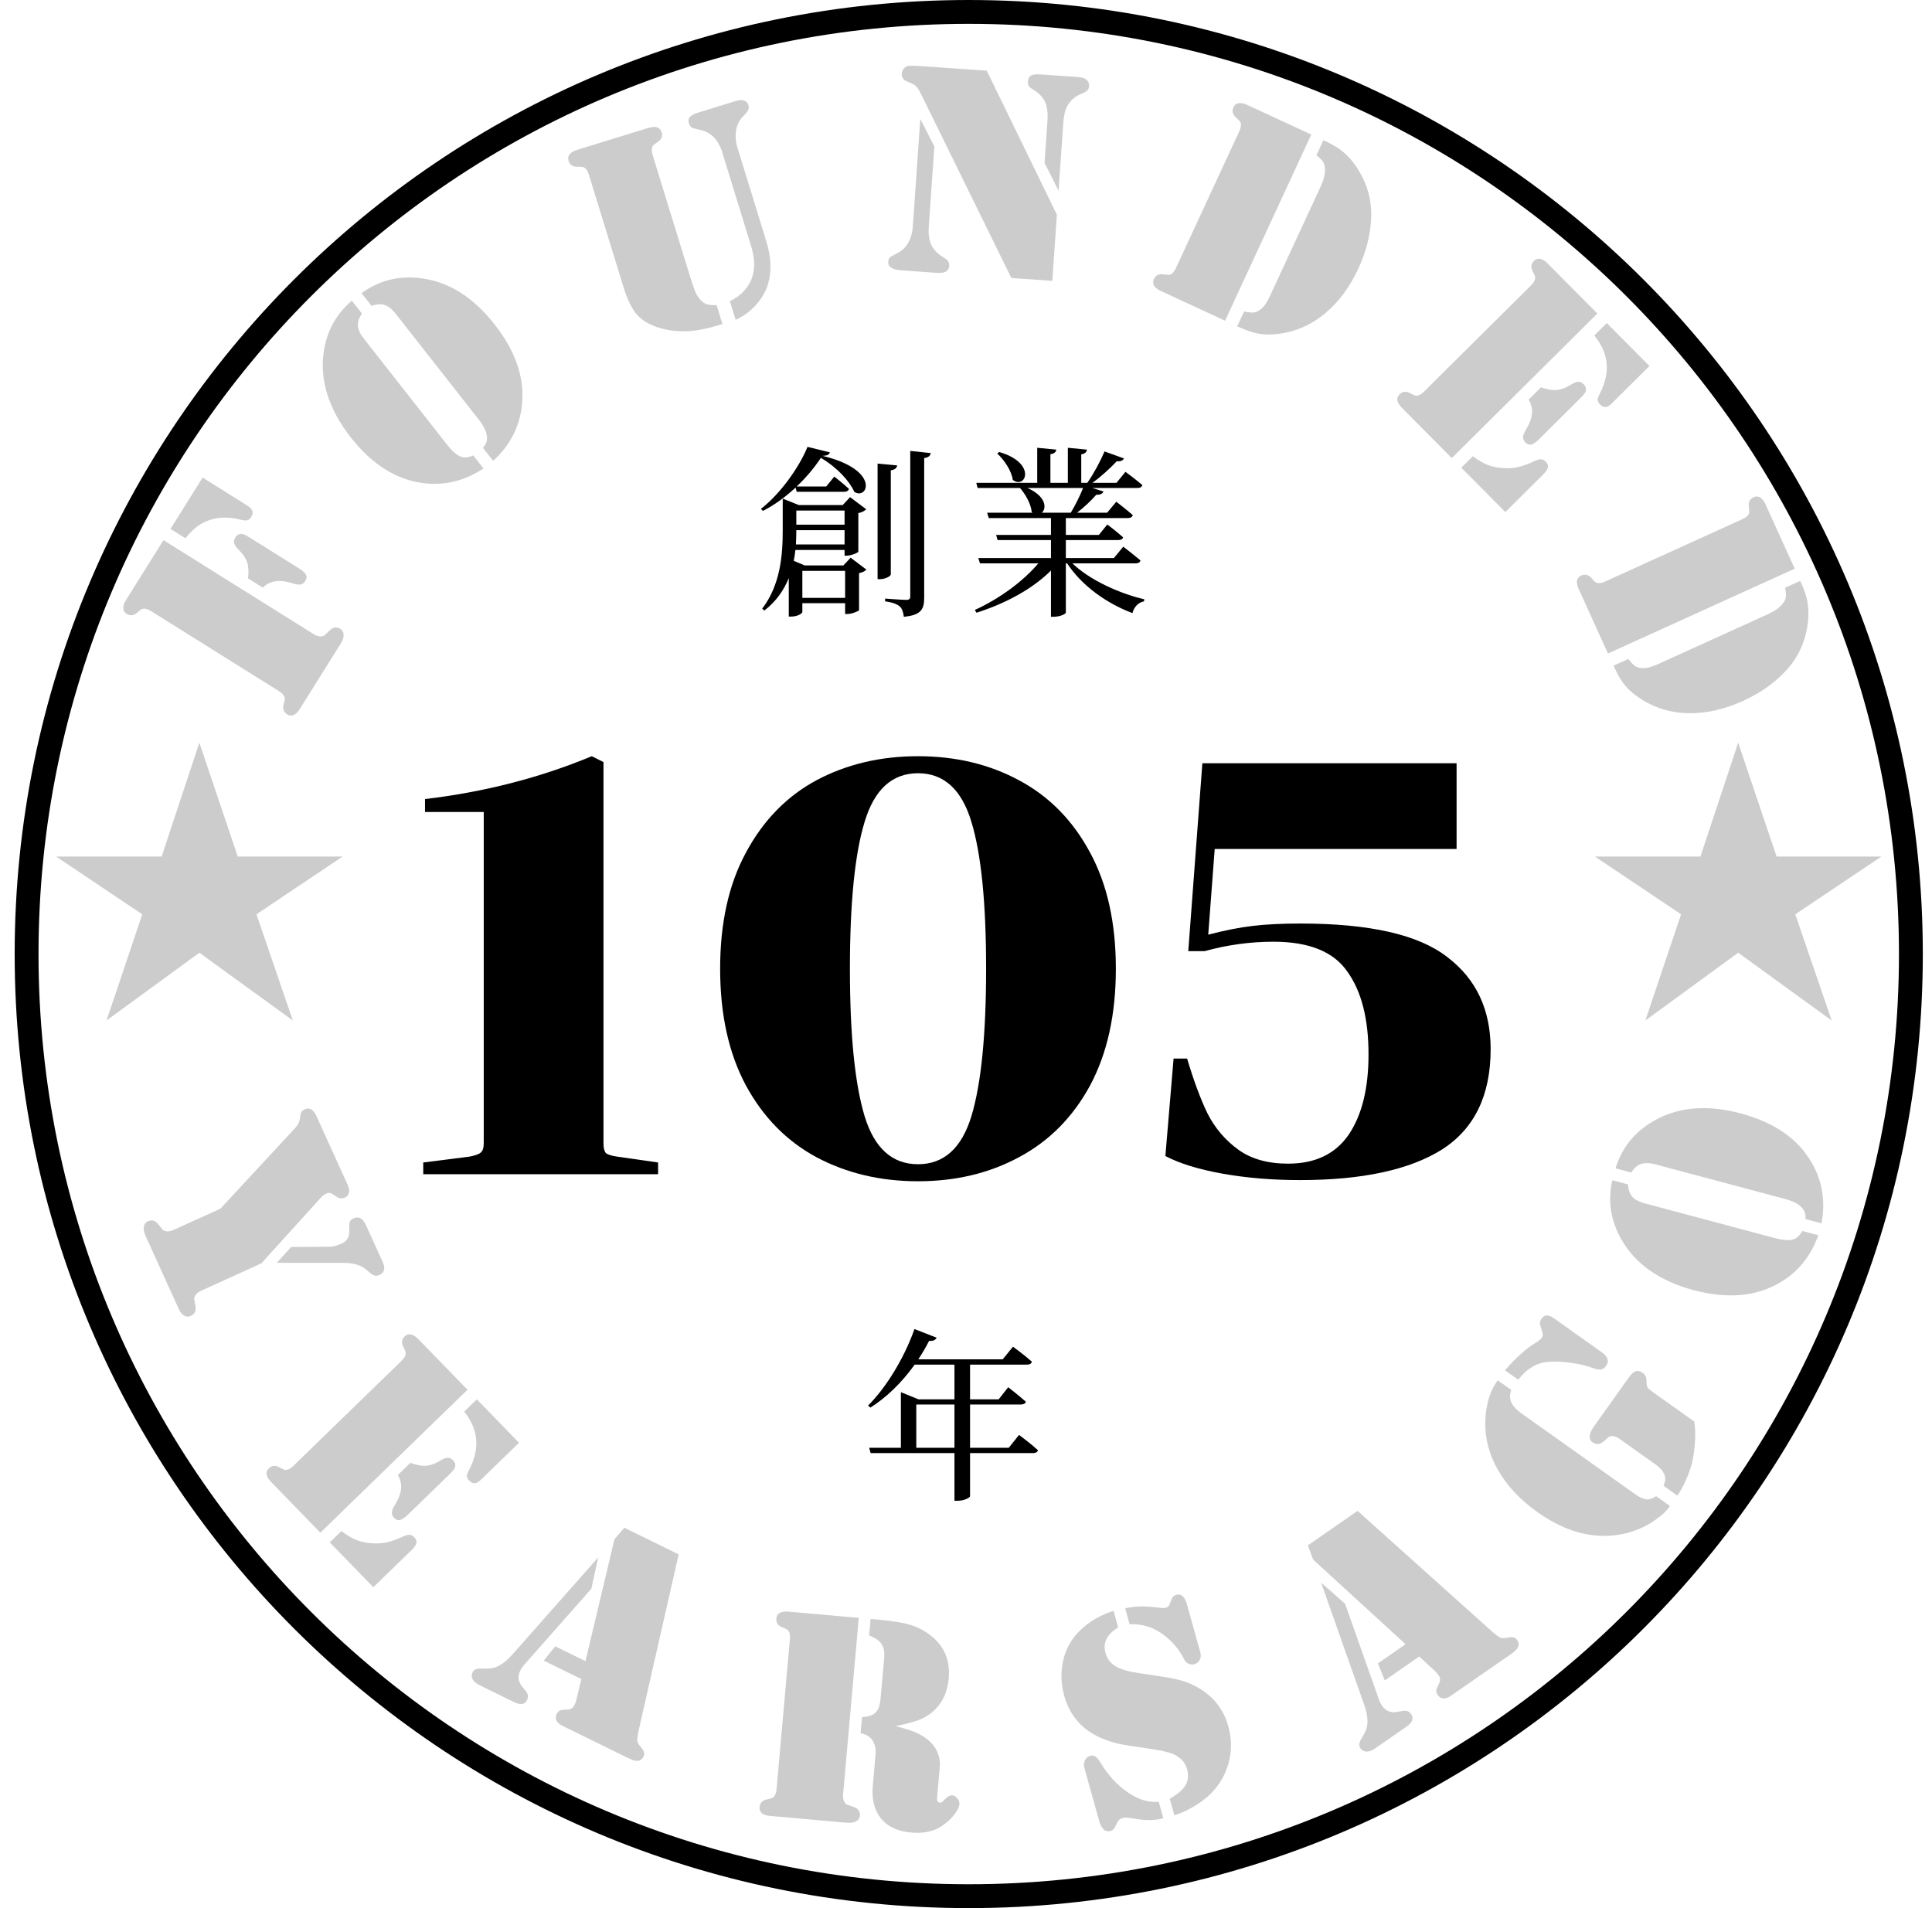
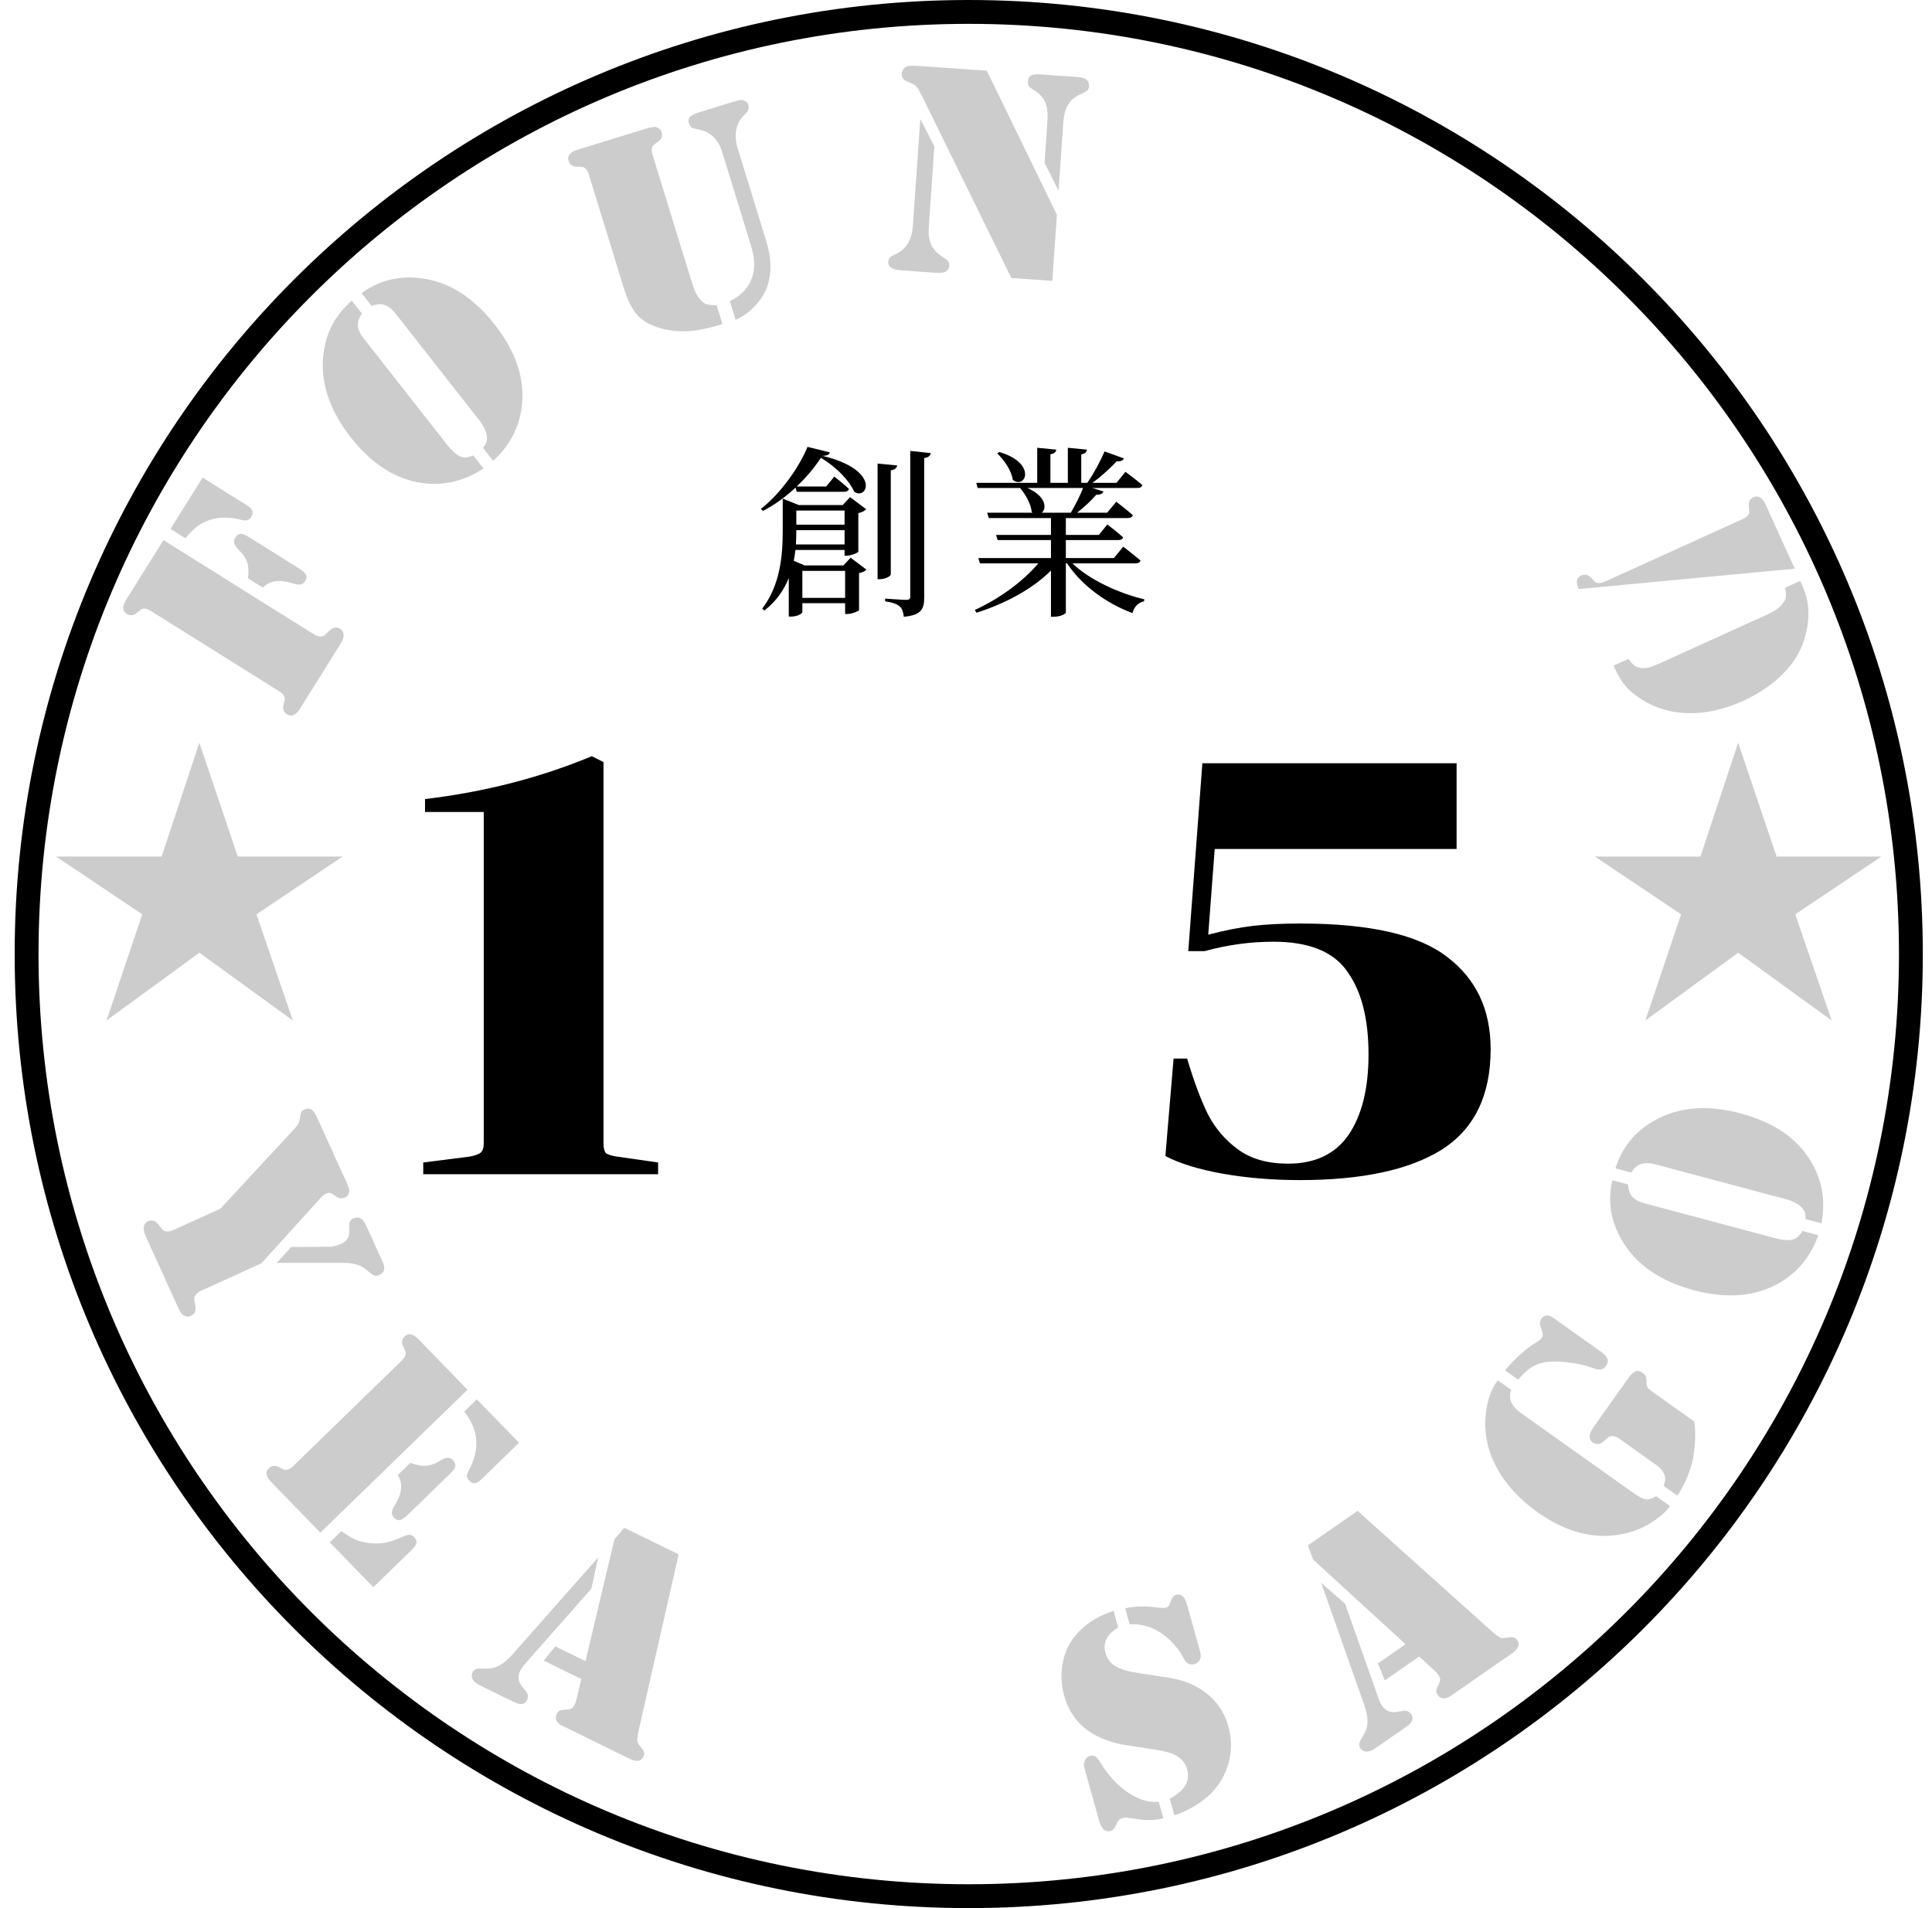
<svg xmlns="http://www.w3.org/2000/svg" width="81" height="80" viewBox="0 0 81 80" fill="none">
  <path d="M80.115 40C80.115 61.815 62.431 79.5 40.615 79.5C18.8 79.5 1.115 61.815 1.115 40C1.115 18.185 18.8 0.5 40.615 0.5C62.431 0.5 80.115 18.185 80.115 40Z" stroke="black" />
  <path d="M6.854 22.646L13.129 26.574C13.268 26.661 13.384 26.697 13.478 26.681C13.531 26.675 13.571 26.663 13.597 26.645C13.62 26.624 13.693 26.556 13.815 26.439C13.961 26.293 14.113 26.269 14.27 26.367C14.362 26.425 14.408 26.518 14.407 26.646C14.407 26.74 14.358 26.866 14.26 27.023L12.569 29.725C12.489 29.853 12.403 29.938 12.312 29.98C12.22 30.017 12.129 30.007 12.04 29.951C11.894 29.86 11.843 29.729 11.886 29.557C11.92 29.415 11.939 29.333 11.943 29.311C11.946 29.283 11.938 29.248 11.919 29.207C11.889 29.128 11.812 29.05 11.687 28.972L6.341 25.626C6.217 25.548 6.113 25.512 6.029 25.519C5.984 25.52 5.951 25.53 5.93 25.547C5.908 25.558 5.841 25.61 5.728 25.703C5.593 25.816 5.452 25.827 5.306 25.736C5.217 25.68 5.171 25.604 5.167 25.507C5.161 25.405 5.199 25.29 5.279 25.161L6.854 22.646ZM7.148 22.176L8.495 20.024L10.359 21.191C10.48 21.267 10.554 21.343 10.581 21.419C10.607 21.495 10.59 21.581 10.53 21.677C10.486 21.748 10.432 21.794 10.37 21.814C10.306 21.829 10.221 21.823 10.114 21.796C9.906 21.74 9.703 21.709 9.503 21.703C9.304 21.697 9.119 21.715 8.949 21.757C8.715 21.814 8.506 21.906 8.322 22.034C8.138 22.162 7.955 22.34 7.773 22.567L7.148 22.176ZM11.019 24.637L10.399 24.249C10.431 23.976 10.42 23.756 10.367 23.589C10.312 23.416 10.199 23.244 10.028 23.073C9.911 22.959 9.842 22.864 9.821 22.787C9.796 22.707 9.811 22.624 9.864 22.539C9.936 22.425 10.029 22.374 10.145 22.387C10.207 22.391 10.32 22.445 10.484 22.547L12.518 23.821C12.686 23.926 12.789 24.018 12.829 24.097C12.87 24.173 12.86 24.26 12.798 24.36C12.746 24.442 12.681 24.49 12.602 24.506C12.524 24.521 12.417 24.506 12.281 24.46C11.996 24.371 11.752 24.34 11.552 24.368C11.351 24.396 11.173 24.485 11.019 24.637Z" fill="#CCCCCC" />
  <path d="M15.171 13.143C15.049 13.334 14.994 13.509 15.005 13.666C15.016 13.822 15.099 14 15.255 14.198L18.732 18.629C18.96 18.92 19.16 19.094 19.333 19.151C19.474 19.201 19.643 19.182 19.842 19.095L20.27 19.641C19.49 20.157 18.659 20.363 17.777 20.26C16.63 20.124 15.606 19.483 14.706 18.337C14.255 17.762 13.932 17.177 13.738 16.582C13.544 15.981 13.487 15.388 13.566 14.802C13.626 14.355 13.753 13.951 13.946 13.592C14.139 13.232 14.407 12.904 14.751 12.607L15.171 13.143ZM15.577 12.824L15.157 12.289C15.527 12.025 15.91 11.842 16.305 11.74C16.703 11.636 17.127 11.608 17.576 11.656C18.766 11.784 19.82 12.434 20.738 13.603C21.638 14.75 22.017 15.896 21.876 17.043C21.769 17.928 21.369 18.687 20.677 19.322L20.249 18.776C20.319 18.689 20.366 18.613 20.389 18.547C20.412 18.475 20.421 18.393 20.414 18.303C20.397 18.097 20.28 17.857 20.065 17.583L16.588 13.152C16.451 12.977 16.312 12.861 16.172 12.806C16.078 12.767 15.987 12.751 15.9 12.755C15.816 12.757 15.708 12.78 15.577 12.824Z" fill="#CCCCCC" />
  <path d="M26.145 12.051L24.691 7.331C24.648 7.19 24.592 7.095 24.524 7.046C24.489 7.017 24.458 7.002 24.431 7.002C24.408 6.996 24.323 6.991 24.177 6.988C24 6.985 23.887 6.904 23.837 6.743C23.805 6.639 23.819 6.549 23.88 6.473C23.943 6.392 24.046 6.329 24.191 6.285L27.189 5.361L27.414 5.319C27.488 5.318 27.555 5.337 27.616 5.375C27.676 5.414 27.717 5.469 27.739 5.542C27.789 5.702 27.741 5.833 27.597 5.935C27.478 6.02 27.408 6.072 27.388 6.091C27.37 6.106 27.355 6.135 27.342 6.178C27.314 6.257 27.321 6.367 27.364 6.507L28.92 11.559C29.025 11.901 29.107 12.137 29.165 12.268C29.226 12.395 29.301 12.504 29.39 12.595C29.474 12.679 29.554 12.733 29.632 12.758C29.71 12.782 29.848 12.794 30.045 12.795L30.288 13.584L30.156 13.625C29.634 13.785 29.186 13.873 28.813 13.887C28.374 13.903 27.969 13.852 27.598 13.733C27.228 13.614 26.938 13.442 26.727 13.217C26.505 12.978 26.31 12.589 26.145 12.051ZM30.842 13.413L30.599 12.624C30.985 12.449 31.269 12.181 31.453 11.821C31.66 11.41 31.673 10.907 31.49 10.313L30.281 6.387C30.111 5.837 29.783 5.519 29.294 5.432C29.15 5.406 29.051 5.377 28.997 5.345C28.946 5.308 28.907 5.246 28.88 5.157C28.848 5.053 28.863 4.967 28.926 4.899C28.989 4.832 29.106 4.771 29.279 4.718L30.754 4.264C30.879 4.226 30.962 4.204 31.005 4.2C31.05 4.19 31.097 4.191 31.144 4.203C31.267 4.231 31.345 4.297 31.377 4.402C31.404 4.49 31.395 4.574 31.349 4.654C31.335 4.68 31.265 4.761 31.14 4.896C30.993 5.047 30.9 5.238 30.862 5.47C30.822 5.698 30.841 5.938 30.919 6.191L32.13 10.123C32.337 10.797 32.359 11.397 32.196 11.922C32.078 12.31 31.846 12.662 31.5 12.98C31.329 13.138 31.11 13.283 30.842 13.413Z" fill="#CCCCCC" />
  <path d="M41.371 2.964L44.311 9.004L44.118 11.776L42.402 11.656L38.646 4.006C38.565 3.84 38.497 3.724 38.443 3.657C38.389 3.59 38.316 3.539 38.226 3.503L37.994 3.398C37.932 3.373 37.885 3.332 37.851 3.275C37.817 3.218 37.802 3.156 37.807 3.088C37.812 3.017 37.835 2.954 37.877 2.898C37.919 2.837 37.972 2.797 38.037 2.776C38.11 2.752 38.304 2.75 38.618 2.772L41.371 2.964ZM38.584 4.987L39.173 6.139L38.939 9.508C38.919 9.801 38.95 10.046 39.033 10.241C39.121 10.437 39.267 10.602 39.472 10.739L39.654 10.859C39.758 10.929 39.806 11.027 39.797 11.153C39.791 11.249 39.745 11.326 39.661 11.384C39.59 11.433 39.45 11.451 39.241 11.437L37.789 11.335C37.408 11.309 37.224 11.187 37.24 10.969C37.245 10.893 37.268 10.836 37.309 10.797C37.354 10.754 37.446 10.699 37.585 10.633C38.003 10.439 38.232 10.048 38.273 9.462L38.584 4.987ZM44.381 7.998L43.793 6.827L43.914 5.086C43.938 4.734 43.905 4.462 43.813 4.27C43.725 4.075 43.556 3.901 43.306 3.749C43.221 3.701 43.163 3.653 43.133 3.604C43.103 3.552 43.09 3.488 43.096 3.412C43.103 3.299 43.145 3.22 43.219 3.174C43.299 3.125 43.42 3.106 43.584 3.118L45.155 3.227C45.368 3.242 45.507 3.285 45.569 3.357C45.636 3.429 45.666 3.511 45.659 3.603C45.653 3.691 45.627 3.757 45.582 3.8C45.542 3.839 45.443 3.891 45.287 3.956C45.057 4.054 44.878 4.216 44.748 4.443C44.657 4.609 44.601 4.839 44.58 5.132L44.381 7.998Z" fill="#CCCCCC" />
-   <path d="M54.976 5.642L51.362 13.446L48.669 12.199C48.532 12.135 48.437 12.061 48.384 11.976C48.336 11.889 48.334 11.798 48.378 11.703C48.451 11.547 48.575 11.479 48.75 11.5C48.895 11.517 48.979 11.525 49.002 11.527C49.03 11.526 49.063 11.513 49.102 11.49C49.176 11.45 49.244 11.363 49.306 11.23L51.956 5.507C52.017 5.374 52.04 5.266 52.022 5.184C52.015 5.139 52.002 5.107 51.983 5.089C51.969 5.069 51.909 5.008 51.803 4.908C51.673 4.788 51.644 4.65 51.717 4.494C51.761 4.398 51.831 4.343 51.926 4.327C52.027 4.309 52.146 4.331 52.283 4.395L54.976 5.642ZM53.274 12.346L55.363 7.835C55.492 7.557 55.554 7.317 55.55 7.116C55.55 6.986 55.525 6.88 55.476 6.797C55.426 6.714 55.331 6.619 55.191 6.512L55.485 5.878C55.687 5.971 55.855 6.058 55.989 6.139C56.448 6.416 56.822 6.839 57.109 7.408C57.398 7.963 57.523 8.569 57.482 9.226C57.446 9.894 57.269 10.571 56.951 11.257C56.591 12.035 56.128 12.66 55.561 13.134C54.997 13.604 54.367 13.889 53.673 13.988C53.336 14.036 53.041 14.038 52.788 13.995C52.539 13.954 52.233 13.849 51.871 13.681L52.157 13.064C52.336 13.096 52.465 13.109 52.541 13.103C52.622 13.099 52.702 13.071 52.781 13.02C52.877 12.963 52.959 12.887 53.025 12.793C53.098 12.697 53.181 12.548 53.274 12.346Z" fill="#CCCCCC" />
-   <path d="M66.97 13.146L60.867 19.206L58.776 17.1C58.669 16.992 58.606 16.89 58.585 16.791C58.571 16.694 58.601 16.607 58.675 16.534C58.798 16.412 58.937 16.392 59.094 16.473C59.225 16.538 59.3 16.576 59.321 16.585C59.348 16.594 59.384 16.594 59.428 16.585C59.511 16.574 59.605 16.516 59.709 16.413L64.185 11.969C64.29 11.866 64.348 11.772 64.36 11.689C64.369 11.645 64.368 11.611 64.356 11.587C64.35 11.563 64.315 11.486 64.25 11.355C64.17 11.197 64.191 11.057 64.314 10.936C64.388 10.862 64.473 10.834 64.568 10.852C64.669 10.87 64.772 10.933 64.879 11.041L66.97 13.146ZM67.365 13.544L69.154 15.346L67.571 16.918C67.478 17.009 67.394 17.058 67.316 17.064C67.239 17.07 67.162 17.034 67.085 16.956C67.02 16.89 66.986 16.829 66.983 16.773C66.981 16.717 67.008 16.634 67.064 16.524C67.298 16.067 67.396 15.639 67.359 15.237C67.325 14.839 67.152 14.448 66.842 14.064L67.365 13.544ZM64.088 16.754L64.606 16.239C64.861 16.329 65.079 16.367 65.261 16.352C65.442 16.338 65.634 16.269 65.836 16.145C65.973 16.056 66.082 16.011 66.162 16.008C66.245 16.003 66.322 16.035 66.393 16.107C66.488 16.203 66.516 16.305 66.477 16.415C66.459 16.474 66.381 16.572 66.244 16.708L64.54 18.399C64.4 18.538 64.287 18.618 64.201 18.639C64.118 18.662 64.035 18.632 63.952 18.549C63.884 18.48 63.851 18.406 63.855 18.325C63.858 18.245 63.897 18.144 63.972 18.023C64.127 17.768 64.212 17.538 64.228 17.333C64.247 17.131 64.2 16.938 64.088 16.754ZM61.266 19.608L61.749 19.129C61.971 19.293 62.171 19.411 62.349 19.483C62.53 19.558 62.739 19.604 62.977 19.623C63.214 19.642 63.428 19.631 63.618 19.59C63.815 19.549 64.043 19.467 64.305 19.343C64.433 19.281 64.531 19.252 64.6 19.255C64.671 19.255 64.738 19.287 64.8 19.349C64.883 19.433 64.915 19.516 64.897 19.599C64.882 19.679 64.813 19.78 64.691 19.901L63.113 21.468L61.266 19.608Z" fill="#CCCCCC" />
-   <path d="M75.245 23.843L67.415 27.399L66.188 24.697C66.125 24.559 66.101 24.441 66.116 24.342C66.137 24.245 66.195 24.175 66.291 24.131C66.448 24.06 66.585 24.09 66.705 24.22C66.804 24.327 66.862 24.389 66.878 24.404C66.9 24.422 66.933 24.434 66.978 24.442C67.06 24.46 67.168 24.439 67.302 24.378L73.044 21.77C73.178 21.709 73.266 21.642 73.306 21.569C73.33 21.53 73.341 21.497 73.338 21.471C73.341 21.447 73.334 21.362 73.319 21.216C73.299 21.041 73.368 20.918 73.525 20.846C73.62 20.803 73.709 20.806 73.792 20.856C73.88 20.909 73.956 21.003 74.018 21.141L75.245 23.843ZM69.582 27.813L74.108 25.757C74.387 25.631 74.591 25.49 74.719 25.335C74.803 25.236 74.854 25.14 74.87 25.044C74.887 24.949 74.877 24.815 74.84 24.643L75.477 24.354C75.569 24.556 75.64 24.732 75.689 24.88C75.856 25.39 75.863 25.955 75.71 26.573C75.567 27.182 75.266 27.723 74.806 28.194C74.343 28.677 73.766 29.075 73.078 29.387C72.298 29.741 71.539 29.913 70.8 29.902C70.066 29.89 69.403 29.695 68.812 29.318C68.525 29.134 68.3 28.943 68.137 28.745C67.975 28.552 67.811 28.273 67.647 27.91L68.266 27.628C68.381 27.77 68.47 27.863 68.532 27.909C68.596 27.958 68.674 27.989 68.768 28.002C68.878 28.021 68.989 28.017 69.101 27.989C69.219 27.964 69.379 27.905 69.582 27.813Z" fill="#CCCCCC" />
+   <path d="M75.245 23.843L66.188 24.697C66.125 24.559 66.101 24.441 66.116 24.342C66.137 24.245 66.195 24.175 66.291 24.131C66.448 24.06 66.585 24.09 66.705 24.22C66.804 24.327 66.862 24.389 66.878 24.404C66.9 24.422 66.933 24.434 66.978 24.442C67.06 24.46 67.168 24.439 67.302 24.378L73.044 21.77C73.178 21.709 73.266 21.642 73.306 21.569C73.33 21.53 73.341 21.497 73.338 21.471C73.341 21.447 73.334 21.362 73.319 21.216C73.299 21.041 73.368 20.918 73.525 20.846C73.62 20.803 73.709 20.806 73.792 20.856C73.88 20.909 73.956 21.003 74.018 21.141L75.245 23.843ZM69.582 27.813L74.108 25.757C74.387 25.631 74.591 25.49 74.719 25.335C74.803 25.236 74.854 25.14 74.87 25.044C74.887 24.949 74.877 24.815 74.84 24.643L75.477 24.354C75.569 24.556 75.64 24.732 75.689 24.88C75.856 25.39 75.863 25.955 75.71 26.573C75.567 27.182 75.266 27.723 74.806 28.194C74.343 28.677 73.766 29.075 73.078 29.387C72.298 29.741 71.539 29.913 70.8 29.902C70.066 29.89 69.403 29.695 68.812 29.318C68.525 29.134 68.3 28.943 68.137 28.745C67.975 28.552 67.811 28.273 67.647 27.91L68.266 27.628C68.381 27.77 68.47 27.863 68.532 27.909C68.596 27.958 68.674 27.989 68.768 28.002C68.878 28.021 68.989 28.017 69.101 27.989C69.219 27.964 69.379 27.905 69.582 27.813Z" fill="#CCCCCC" />
  <path d="M10.958 52.968L8.457 54.104C8.307 54.172 8.213 54.249 8.174 54.336C8.15 54.384 8.138 54.424 8.139 54.456C8.143 54.486 8.16 54.585 8.19 54.751C8.231 54.954 8.168 55.093 7.999 55.17C7.888 55.22 7.781 55.207 7.677 55.13C7.611 55.086 7.538 54.976 7.458 54.8L6.121 51.857C6.043 51.685 6.012 51.554 6.026 51.464C6.042 51.337 6.1 51.251 6.199 51.206C6.368 51.129 6.515 51.173 6.64 51.338C6.746 51.47 6.809 51.547 6.829 51.57C6.852 51.592 6.889 51.608 6.94 51.617C7.031 51.645 7.151 51.625 7.3 51.557L9.239 50.677L12.374 47.295C12.492 47.168 12.558 47.034 12.572 46.893C12.59 46.761 12.612 46.67 12.636 46.622C12.662 46.578 12.71 46.54 12.778 46.509C12.977 46.419 13.143 46.519 13.275 46.81L14.551 49.621C14.619 49.77 14.649 49.881 14.64 49.954C14.622 50.077 14.564 50.161 14.464 50.207C14.342 50.262 14.221 50.25 14.102 50.171L13.923 50.051C13.852 50.005 13.774 50.001 13.69 50.039C13.594 50.083 13.51 50.147 13.437 50.23L10.958 52.968ZM11.604 52.945L12.21 52.282L13.832 52.272C13.969 52.27 14.137 52.224 14.336 52.133C14.558 52.033 14.661 51.838 14.645 51.55C14.638 51.392 14.644 51.283 14.663 51.224C14.688 51.166 14.742 51.118 14.826 51.08C14.93 51.033 15.024 51.032 15.108 51.077C15.164 51.107 15.21 51.148 15.248 51.2C15.285 51.252 15.336 51.349 15.4 51.491L16.044 52.908C16.165 53.175 16.119 53.358 15.905 53.455C15.828 53.49 15.76 53.498 15.701 53.479C15.643 53.463 15.568 53.414 15.475 53.332C15.306 53.183 15.161 53.087 15.04 53.045C14.866 52.986 14.683 52.954 14.492 52.948L14.139 52.949L11.604 52.945Z" fill="#CCCCCC" />
  <path d="M19.6 58.267L13.431 64.259L11.364 62.13C11.258 62.022 11.196 61.919 11.177 61.82C11.163 61.722 11.194 61.636 11.27 61.563C11.393 61.443 11.533 61.425 11.689 61.507C11.819 61.574 11.894 61.612 11.915 61.622C11.941 61.631 11.977 61.632 12.022 61.623C12.105 61.613 12.199 61.556 12.305 61.454L16.829 57.059C16.934 56.957 16.993 56.864 17.006 56.781C17.016 56.737 17.015 56.703 17.003 56.679C16.998 56.655 16.963 56.577 16.9 56.446C16.822 56.287 16.845 56.148 16.968 56.028C17.044 55.955 17.129 55.928 17.224 55.947C17.324 55.966 17.427 56.03 17.533 56.138L19.6 58.267ZM19.991 58.669L21.76 60.49L20.16 62.044C20.067 62.135 19.982 62.183 19.904 62.188C19.827 62.193 19.75 62.156 19.674 62.078C19.61 62.011 19.576 61.95 19.574 61.893C19.572 61.837 19.6 61.754 19.658 61.645C19.896 61.191 19.999 60.763 19.966 60.362C19.936 59.964 19.768 59.571 19.462 59.183L19.991 58.669ZM16.679 61.842L17.203 61.333C17.457 61.426 17.675 61.466 17.856 61.454C18.038 61.442 18.23 61.375 18.434 61.253C18.572 61.166 18.681 61.121 18.761 61.12C18.845 61.115 18.921 61.149 18.991 61.221C19.085 61.318 19.112 61.42 19.072 61.53C19.053 61.589 18.974 61.686 18.836 61.82L17.114 63.493C16.972 63.63 16.858 63.709 16.772 63.728C16.688 63.751 16.606 63.72 16.524 63.636C16.456 63.566 16.425 63.492 16.429 63.412C16.433 63.331 16.473 63.231 16.549 63.11C16.707 62.857 16.795 62.628 16.813 62.424C16.834 62.222 16.789 62.028 16.679 61.842ZM13.826 64.666L14.315 64.192C14.535 64.358 14.734 64.479 14.911 64.552C15.091 64.629 15.3 64.678 15.537 64.7C15.774 64.721 15.988 64.712 16.179 64.673C16.375 64.635 16.605 64.555 16.869 64.434C16.997 64.373 17.096 64.345 17.164 64.349C17.235 64.35 17.301 64.382 17.363 64.445C17.445 64.53 17.476 64.614 17.457 64.696C17.441 64.776 17.372 64.876 17.248 64.996L15.653 66.546L13.826 64.666Z" fill="#CCCCCC" />
  <path d="M26.174 64.052L28.454 65.17L26.767 72.588C26.739 72.719 26.723 72.84 26.716 72.949C26.715 73.037 26.761 73.132 26.856 73.235C26.934 73.325 26.981 73.399 26.999 73.459C27.016 73.519 27.007 73.585 26.972 73.657C26.876 73.853 26.681 73.879 26.387 73.734L23.564 72.35C23.451 72.295 23.373 72.224 23.331 72.138C23.291 72.048 23.293 71.958 23.337 71.867C23.375 71.792 23.417 71.743 23.466 71.72C23.515 71.697 23.606 71.683 23.739 71.678C23.833 71.677 23.906 71.662 23.958 71.631C24.011 71.601 24.054 71.552 24.087 71.484C24.118 71.42 24.14 71.36 24.153 71.306L24.374 70.397L22.796 69.623L23.279 69.025L24.546 69.646L25.761 64.537L26.174 64.052ZM25.079 65.297L24.793 66.609L22 69.773C21.918 69.863 21.855 69.954 21.81 70.045C21.694 70.282 21.722 70.506 21.895 70.717L22.048 70.905C22.145 71.023 22.161 71.147 22.096 71.279C22.003 71.468 21.82 71.495 21.544 71.36L20.108 70.655C19.968 70.587 19.871 70.504 19.815 70.406C19.766 70.307 19.766 70.207 19.816 70.105C19.87 69.996 19.997 69.946 20.198 69.956C20.386 69.963 20.529 69.959 20.626 69.941C20.729 69.921 20.838 69.881 20.952 69.82C21.134 69.717 21.321 69.554 21.515 69.331L25.079 65.297Z" fill="#CCCCCC" />
-   <path d="M36.004 67.831L35.349 75.205C35.334 75.368 35.355 75.488 35.411 75.565C35.441 75.61 35.47 75.64 35.498 75.655C35.527 75.666 35.621 75.7 35.78 75.756C35.977 75.82 36.067 75.944 36.051 76.128C36.041 76.237 35.979 76.32 35.864 76.377C35.78 76.42 35.646 76.434 35.462 76.417L32.287 76.135C32.136 76.121 32.021 76.084 31.943 76.022C31.868 75.956 31.836 75.871 31.845 75.767C31.86 75.595 31.954 75.49 32.126 75.45C32.268 75.416 32.35 75.396 32.372 75.39C32.398 75.379 32.426 75.356 32.454 75.321C32.51 75.259 32.545 75.154 32.558 75.008L33.117 68.726C33.13 68.579 33.114 68.47 33.07 68.399C33.048 68.359 33.025 68.334 33.001 68.323C32.981 68.309 32.904 68.272 32.77 68.214C32.607 68.145 32.534 68.025 32.549 67.853C32.558 67.748 32.605 67.672 32.689 67.625C32.778 67.574 32.898 67.555 33.049 67.569L36.004 67.831ZM37.543 72.371C37.922 72.463 38.212 72.555 38.41 72.644C38.613 72.734 38.793 72.847 38.949 72.983C39.114 73.128 39.234 73.295 39.31 73.483C39.39 73.671 39.421 73.866 39.403 74.067L39.288 75.366C39.276 75.5 39.314 75.571 39.402 75.578C39.435 75.581 39.463 75.575 39.485 75.561C39.512 75.542 39.549 75.507 39.596 75.457C39.713 75.324 39.826 75.262 39.935 75.272C40.006 75.278 40.074 75.322 40.138 75.403C40.203 75.485 40.231 75.564 40.225 75.639C40.213 75.769 40.136 75.922 39.994 76.099C39.856 76.272 39.689 76.424 39.492 76.554C39.308 76.677 39.113 76.759 38.907 76.799C38.701 76.844 38.462 76.855 38.19 76.831C37.637 76.781 37.22 76.586 36.939 76.245C36.657 75.899 36.542 75.444 36.592 74.879L36.686 73.825C36.707 73.591 36.717 73.455 36.716 73.417C36.71 73.247 36.664 73.098 36.579 72.968C36.47 72.811 36.304 72.71 36.081 72.664L36.14 71.993C36.369 71.98 36.535 71.935 36.639 71.86C36.73 71.792 36.794 71.712 36.831 71.618C36.874 71.525 36.903 71.384 36.92 71.196L37.068 69.533C37.091 69.269 37.056 69.068 36.963 68.929C36.874 68.79 36.699 68.671 36.438 68.572L36.5 67.876L36.663 67.89C37.128 67.931 37.522 67.983 37.845 68.046C38.326 68.135 38.745 68.332 39.102 68.638C39.615 69.076 39.84 69.655 39.776 70.374C39.723 70.964 39.496 71.431 39.095 71.775C38.926 71.92 38.732 72.034 38.514 72.115C38.3 72.198 37.976 72.283 37.543 72.371Z" fill="#CCCCCC" />
  <path d="M46.685 67.534L46.88 68.232C46.648 68.371 46.486 68.531 46.393 68.714C46.303 68.892 46.288 69.086 46.346 69.297C46.403 69.499 46.507 69.662 46.659 69.785C46.81 69.904 47.029 69.998 47.314 70.067C47.51 70.112 47.944 70.183 48.616 70.279C49.024 70.335 49.345 70.4 49.58 70.474C49.817 70.543 50.051 70.648 50.282 70.788C50.9 71.157 51.305 71.687 51.498 72.379C51.644 72.9 51.647 73.414 51.509 73.919C51.371 74.424 51.11 74.864 50.726 75.237C50.519 75.434 50.281 75.61 50.01 75.764C49.744 75.921 49.486 76.034 49.235 76.104L49.041 75.413C49.37 75.229 49.59 75.041 49.702 74.849C49.817 74.651 49.838 74.423 49.766 74.164C49.69 73.893 49.502 73.688 49.202 73.549C49.003 73.461 48.649 73.381 48.14 73.309C47.582 73.23 47.197 73.169 46.984 73.128C46.776 73.086 46.57 73.026 46.365 72.948C45.453 72.618 44.871 72.002 44.619 71.1C44.491 70.639 44.467 70.188 44.549 69.746C44.63 69.301 44.806 68.911 45.08 68.578C45.46 68.114 45.995 67.766 46.685 67.534ZM47.359 68.098L47.173 67.43C47.42 67.379 47.64 67.353 47.831 67.352C48.022 67.346 48.3 67.367 48.666 67.413C48.756 67.423 48.827 67.42 48.88 67.405C48.957 67.384 49.006 67.342 49.028 67.279L49.112 67.066C49.152 66.959 49.218 66.892 49.312 66.866C49.421 66.836 49.511 66.854 49.582 66.922C49.656 66.984 49.717 67.1 49.764 67.27L50.323 69.272C50.356 69.39 50.349 69.496 50.301 69.592C50.257 69.683 50.182 69.743 50.077 69.773C49.996 69.795 49.914 69.79 49.831 69.757C49.785 69.734 49.744 69.704 49.707 69.667C49.674 69.624 49.631 69.55 49.581 69.447C49.481 69.261 49.347 69.078 49.179 68.898C49.011 68.719 48.831 68.566 48.639 68.441C48.256 68.194 47.83 68.08 47.359 68.098ZM48.58 75.541L48.773 76.233C48.442 76.326 48.049 76.333 47.596 76.255C47.427 76.228 47.311 76.212 47.249 76.207C47.186 76.203 47.129 76.208 47.076 76.223C46.995 76.245 46.939 76.276 46.906 76.316C46.873 76.352 46.826 76.434 46.766 76.564C46.718 76.674 46.652 76.74 46.567 76.764C46.34 76.827 46.178 76.685 46.081 76.337L45.465 74.128C45.433 74.015 45.439 73.911 45.482 73.816C45.524 73.717 45.593 73.652 45.689 73.621C45.777 73.592 45.853 73.599 45.918 73.642C45.985 73.68 46.056 73.763 46.131 73.89C46.321 74.212 46.545 74.5 46.804 74.755C47.067 75.009 47.345 75.208 47.638 75.353C47.938 75.505 48.252 75.568 48.58 75.541Z" fill="#CCCCCC" />
  <path d="M54.832 64.793L56.917 63.345L62.579 68.426C62.681 68.514 62.778 68.588 62.87 68.646C62.946 68.69 63.052 68.696 63.188 68.663C63.304 68.639 63.392 68.633 63.453 68.647C63.514 68.662 63.567 68.701 63.613 68.767C63.737 68.946 63.665 69.129 63.396 69.316L60.814 71.109C60.71 71.181 60.611 71.215 60.515 71.21C60.417 71.201 60.339 71.155 60.282 71.072C60.234 71.003 60.212 70.942 60.215 70.888C60.219 70.835 60.251 70.748 60.312 70.63C60.357 70.547 60.379 70.476 60.377 70.415C60.376 70.355 60.354 70.293 60.311 70.231C60.27 70.172 60.229 70.124 60.188 70.087L59.501 69.451L58.057 70.454L57.769 69.741L58.929 68.936L55.055 65.39L54.832 64.793ZM55.388 66.355L56.395 67.243L57.801 71.222C57.84 71.338 57.889 71.438 57.946 71.52C58.097 71.738 58.307 71.822 58.575 71.774L58.814 71.731C58.964 71.704 59.08 71.751 59.164 71.871C59.284 72.044 59.218 72.217 58.966 72.392L57.652 73.305C57.524 73.394 57.404 73.439 57.292 73.439C57.182 73.435 57.094 73.386 57.029 73.292C56.96 73.192 56.978 73.057 57.084 72.886C57.183 72.726 57.248 72.599 57.28 72.505C57.313 72.405 57.331 72.29 57.333 72.161C57.331 71.953 57.28 71.71 57.179 71.432L55.388 66.355Z" fill="#CCCCCC" />
  <path d="M62.793 57.871L63.363 58.276C63.221 58.628 63.353 58.949 63.761 59.239L68.542 62.637C68.726 62.769 68.887 62.844 69.023 62.863C69.136 62.877 69.273 62.833 69.434 62.73L70.014 63.143C69.936 63.252 69.856 63.347 69.773 63.428C69.693 63.504 69.573 63.6 69.415 63.714C69.036 63.986 68.617 64.177 68.156 64.288C67.696 64.399 67.223 64.423 66.737 64.361C65.978 64.26 65.223 63.942 64.47 63.407C63.74 62.889 63.186 62.298 62.806 61.637C62.426 60.975 62.248 60.287 62.272 59.572C62.283 59.157 62.362 58.76 62.508 58.38C62.569 58.222 62.664 58.052 62.793 57.871ZM63.652 57.847L63.097 57.453C63.545 56.932 63.974 56.546 64.384 56.296C64.507 56.224 64.589 56.159 64.631 56.101C64.67 56.046 64.687 55.996 64.682 55.952C64.677 55.902 64.646 55.789 64.589 55.615C64.547 55.493 64.559 55.385 64.625 55.293C64.693 55.197 64.768 55.15 64.85 55.151C64.93 55.146 65.032 55.188 65.155 55.276L67.153 56.695C67.413 56.88 67.475 57.069 67.339 57.26C67.271 57.356 67.194 57.41 67.109 57.421C67.026 57.429 66.894 57.4 66.714 57.334C66.486 57.249 66.198 57.184 65.85 57.137C65.498 57.088 65.205 57.073 64.97 57.092C64.699 57.11 64.462 57.179 64.259 57.297C64.053 57.414 63.85 57.597 63.652 57.847ZM71.033 59.6C71.072 59.834 71.083 60.117 71.063 60.449C71.043 60.774 71.002 61.068 70.941 61.328C70.881 61.564 70.793 61.811 70.677 62.068C70.564 62.322 70.446 62.535 70.324 62.706L69.744 62.294C69.791 62.178 69.814 62.083 69.814 62.011C69.816 61.935 69.799 61.858 69.761 61.78C69.697 61.647 69.582 61.522 69.418 61.405L67.918 60.339C67.785 60.244 67.671 60.201 67.576 60.211C67.525 60.211 67.487 60.22 67.463 60.239C67.436 60.256 67.359 60.32 67.234 60.432C67.076 60.567 66.921 60.581 66.771 60.474C66.682 60.411 66.64 60.324 66.646 60.215C66.654 60.102 66.711 59.971 66.818 59.82L68.275 57.771C68.384 57.617 68.483 57.525 68.571 57.495C68.659 57.459 68.755 57.479 68.862 57.554C68.927 57.6 68.972 57.653 68.997 57.712C69.021 57.765 69.032 57.843 69.032 57.946C69.031 58.048 69.045 58.123 69.074 58.169C69.103 58.215 69.172 58.277 69.282 58.355L71.033 59.6Z" fill="#CCCCCC" />
  <path d="M68.254 49.659C68.271 49.885 68.332 50.058 68.435 50.177C68.538 50.295 68.711 50.387 68.955 50.452L74.397 51.905C74.754 52 75.019 52.019 75.191 51.96C75.333 51.916 75.457 51.799 75.564 51.61L76.234 51.789C75.921 52.67 75.38 53.335 74.613 53.782C73.615 54.363 72.411 54.466 71.003 54.09C70.297 53.901 69.687 53.628 69.174 53.269C68.659 52.906 68.256 52.466 67.968 51.95C67.747 51.556 67.606 51.157 67.544 50.754C67.482 50.35 67.499 49.927 67.596 49.483L68.254 49.659ZM68.387 49.16L67.729 48.984C67.867 48.551 68.063 48.175 68.317 47.856C68.573 47.533 68.895 47.256 69.283 47.025C70.311 46.413 71.544 46.298 72.98 46.682C74.389 47.058 75.381 47.746 75.957 48.748C76.403 49.519 76.54 50.366 76.367 51.29L75.698 51.111C75.701 50.999 75.693 50.91 75.671 50.843C75.647 50.772 75.605 50.702 75.545 50.633C75.408 50.479 75.171 50.357 74.834 50.267L69.392 48.815C69.177 48.758 68.996 48.748 68.851 48.788C68.753 48.814 68.67 48.855 68.603 48.911C68.537 48.963 68.465 49.046 68.387 49.16Z" fill="#CCCCCC" />
  <path d="M41.809 19.013L41.893 18.951C43.486 19.413 43.001 20.536 42.462 20.12C42.409 19.736 42.101 19.282 41.809 19.013ZM45.409 20.459H43.07C43.855 20.797 43.893 21.313 43.678 21.497H44.893C45.078 21.19 45.278 20.79 45.409 20.459ZM47.609 23.62H44.962C45.686 24.32 46.932 24.882 47.978 25.128L47.962 25.213C47.739 25.251 47.547 25.436 47.478 25.705C46.409 25.305 45.362 24.567 44.739 23.62H44.686V25.69C44.678 25.728 44.486 25.859 44.163 25.859H44.062V23.92C43.293 24.69 42.17 25.297 40.94 25.69L40.87 25.574C41.924 25.09 42.901 24.366 43.532 23.62H41.086L41.016 23.397H44.062V22.643H41.824L41.763 22.428H44.062V21.72H41.455L41.386 21.497H43.293L43.255 21.466C43.224 21.128 42.993 20.72 42.763 20.459H40.986L40.932 20.243H43.486V18.774L44.286 18.851C44.27 18.951 44.209 19.02 44.039 19.043V20.243H44.77V18.774L45.57 18.851C45.555 18.951 45.501 19.02 45.332 19.051V20.243H45.586C45.847 19.874 46.139 19.328 46.309 18.928L47.124 19.22C47.078 19.305 46.986 19.359 46.824 19.336C46.562 19.613 46.178 19.974 45.801 20.243H46.809L47.186 19.782C47.186 19.782 47.624 20.105 47.893 20.336C47.87 20.42 47.801 20.459 47.693 20.459H45.793L46.263 20.605C46.232 20.697 46.132 20.751 45.962 20.743C45.763 20.974 45.462 21.259 45.155 21.497H46.416L46.801 21.036C46.801 21.036 47.224 21.359 47.493 21.597C47.47 21.682 47.393 21.72 47.293 21.72H44.686V22.428H46.07L46.424 21.99C46.424 21.99 46.832 22.297 47.086 22.528C47.062 22.605 47.001 22.643 46.886 22.643H44.686V23.397H46.701L47.093 22.92C47.093 22.92 47.532 23.259 47.816 23.497C47.793 23.582 47.716 23.62 47.609 23.62Z" fill="black" />
  <path d="M33.401 20.62L33.355 20.443C32.947 20.82 32.486 21.166 31.986 21.42L31.901 21.336C32.755 20.674 33.532 19.536 33.855 18.736L34.793 18.966C34.763 19.059 34.686 19.105 34.486 19.113C36.947 19.705 36.37 20.99 35.816 20.62C35.624 20.182 35.109 19.605 34.416 19.197C34.155 19.59 33.816 20.005 33.401 20.397H34.639L34.978 19.982C34.978 19.982 35.355 20.274 35.593 20.497C35.57 20.582 35.493 20.62 35.386 20.62H33.401ZM33.639 25.067H35.432V23.936H33.639V25.067ZM35.409 21.405H33.386V21.997H35.409V21.405ZM33.37 22.828H35.409V22.228H33.386V22.236C33.386 22.42 33.378 22.62 33.37 22.828ZM35.362 23.705L35.663 23.382L36.324 23.882C36.278 23.936 36.163 24.005 36.016 24.028V25.582C36.009 25.62 35.716 25.743 35.524 25.743H35.432V25.29H33.639V25.659C33.639 25.713 33.455 25.851 33.163 25.851H33.07V24.236C32.87 24.728 32.555 25.205 32.047 25.597L31.955 25.52C32.716 24.52 32.816 23.297 32.816 22.236V20.905L33.486 21.174H35.332L35.639 20.843L36.316 21.351C36.263 21.413 36.139 21.482 35.986 21.513V23.128C35.978 23.174 35.686 23.297 35.501 23.297H35.409V23.059H33.347C33.332 23.205 33.309 23.359 33.278 23.513L33.732 23.705H35.362ZM37.347 19.72V24.082C37.347 24.159 37.109 24.282 36.901 24.282H36.793V19.436L37.616 19.513C37.593 19.62 37.532 19.69 37.347 19.72ZM38.163 18.905L39.024 18.997C39.001 19.105 38.932 19.182 38.747 19.205V25.043C38.747 25.513 38.655 25.79 37.893 25.859C37.87 25.674 37.832 25.528 37.724 25.428C37.616 25.336 37.447 25.259 37.109 25.213V25.097C37.109 25.097 37.84 25.151 37.993 25.151C38.124 25.151 38.163 25.105 38.163 24.997V18.905Z" fill="black" />
  <path d="M54.496 49.477C53.347 49.477 52.264 49.387 51.247 49.206C50.246 49.026 49.45 48.779 48.859 48.468L49.203 44.382H49.77C50.049 45.317 50.336 46.088 50.631 46.695C50.943 47.303 51.37 47.803 51.911 48.197C52.453 48.591 53.15 48.788 54.004 48.788C55.136 48.788 55.981 48.386 56.539 47.581C57.097 46.761 57.376 45.637 57.376 44.209C57.376 42.716 57.08 41.559 56.49 40.739C55.915 39.901 54.882 39.483 53.388 39.483C52.42 39.483 51.46 39.614 50.508 39.877H49.819L50.41 32H61.068V35.594H50.927L50.656 39.188C51.345 39.007 51.969 38.884 52.527 38.819C53.084 38.753 53.749 38.72 54.52 38.72C57.425 38.72 59.476 39.188 60.674 40.123C61.889 41.042 62.496 42.33 62.496 43.988C62.496 45.924 61.815 47.327 60.453 48.197C59.091 49.05 57.105 49.477 54.496 49.477Z" fill="black" />
-   <path d="M38.488 31.705C40.063 31.705 41.475 32.041 42.722 32.714C43.985 33.387 44.978 34.396 45.7 35.742C46.422 37.071 46.783 38.695 46.783 40.615C46.783 42.535 46.422 44.168 45.7 45.514C44.978 46.843 43.985 47.844 42.722 48.517C41.475 49.19 40.063 49.526 38.488 49.526C36.913 49.526 35.493 49.19 34.229 48.517C32.982 47.844 31.998 46.843 31.276 45.514C30.553 44.168 30.192 42.535 30.192 40.615C30.192 38.695 30.553 37.071 31.276 35.742C31.998 34.396 32.982 33.387 34.229 32.714C35.493 32.041 36.913 31.705 38.488 31.705ZM38.488 48.812C39.571 48.812 40.318 48.139 40.728 46.794C41.138 45.432 41.343 43.372 41.343 40.615C41.343 37.858 41.138 35.807 40.728 34.462C40.318 33.099 39.571 32.419 38.488 32.419C37.405 32.419 36.658 33.099 36.248 34.462C35.838 35.807 35.633 37.858 35.633 40.615C35.633 43.372 35.838 45.432 36.248 46.794C36.658 48.139 37.405 48.812 38.488 48.812Z" fill="black" />
  <path d="M17.819 34.043V33.502C20.313 33.206 22.644 32.607 24.81 31.705L25.302 31.951V47.951C25.302 48.131 25.335 48.263 25.401 48.345C25.483 48.41 25.639 48.459 25.868 48.492L27.591 48.739V49.231H17.745V48.739L19.69 48.492C19.936 48.443 20.092 48.386 20.157 48.32C20.24 48.254 20.281 48.123 20.281 47.926V34.043H17.819Z" fill="black" />
  <path d="M4.466 42.786L5.964 38.334L2.352 35.912H6.776L8.358 31.138L9.968 35.912H14.364L10.752 38.334L12.278 42.786L8.358 39.944L4.466 42.786Z" fill="#CCCCCC" />
  <path d="M68.982 42.786L70.48 38.334L66.868 35.912H71.292L72.874 31.138L74.484 35.912H78.88L75.268 38.334L76.794 42.786L72.874 39.944L68.982 42.786Z" fill="#CCCCCC" />
-   <path d="M38.416 60.7H40.016V58.885H38.416V60.7ZM42.293 60.7L42.724 60.161C42.724 60.161 43.224 60.531 43.516 60.8C43.501 60.885 43.416 60.923 43.316 60.923H40.67V62.731C40.67 62.777 40.462 62.923 40.132 62.923H40.016V60.923H36.501L36.44 60.7H37.77V58.369L38.509 58.669H40.016V57.215H38.347C37.801 57.977 37.163 58.592 36.493 59.015L36.393 58.931C37.116 58.215 37.886 57 38.34 55.723L39.27 56.085C39.232 56.169 39.132 56.239 38.955 56.215C38.816 56.485 38.663 56.746 38.501 56.992H42.039L42.47 56.462C42.47 56.462 42.947 56.808 43.263 57.092C43.239 57.177 43.163 57.215 43.047 57.215H40.67V58.669H41.87L42.27 58.161C42.27 58.161 42.724 58.515 43.009 58.769C42.993 58.846 42.909 58.885 42.801 58.885H40.67V60.7H42.293Z" fill="black" />
</svg>